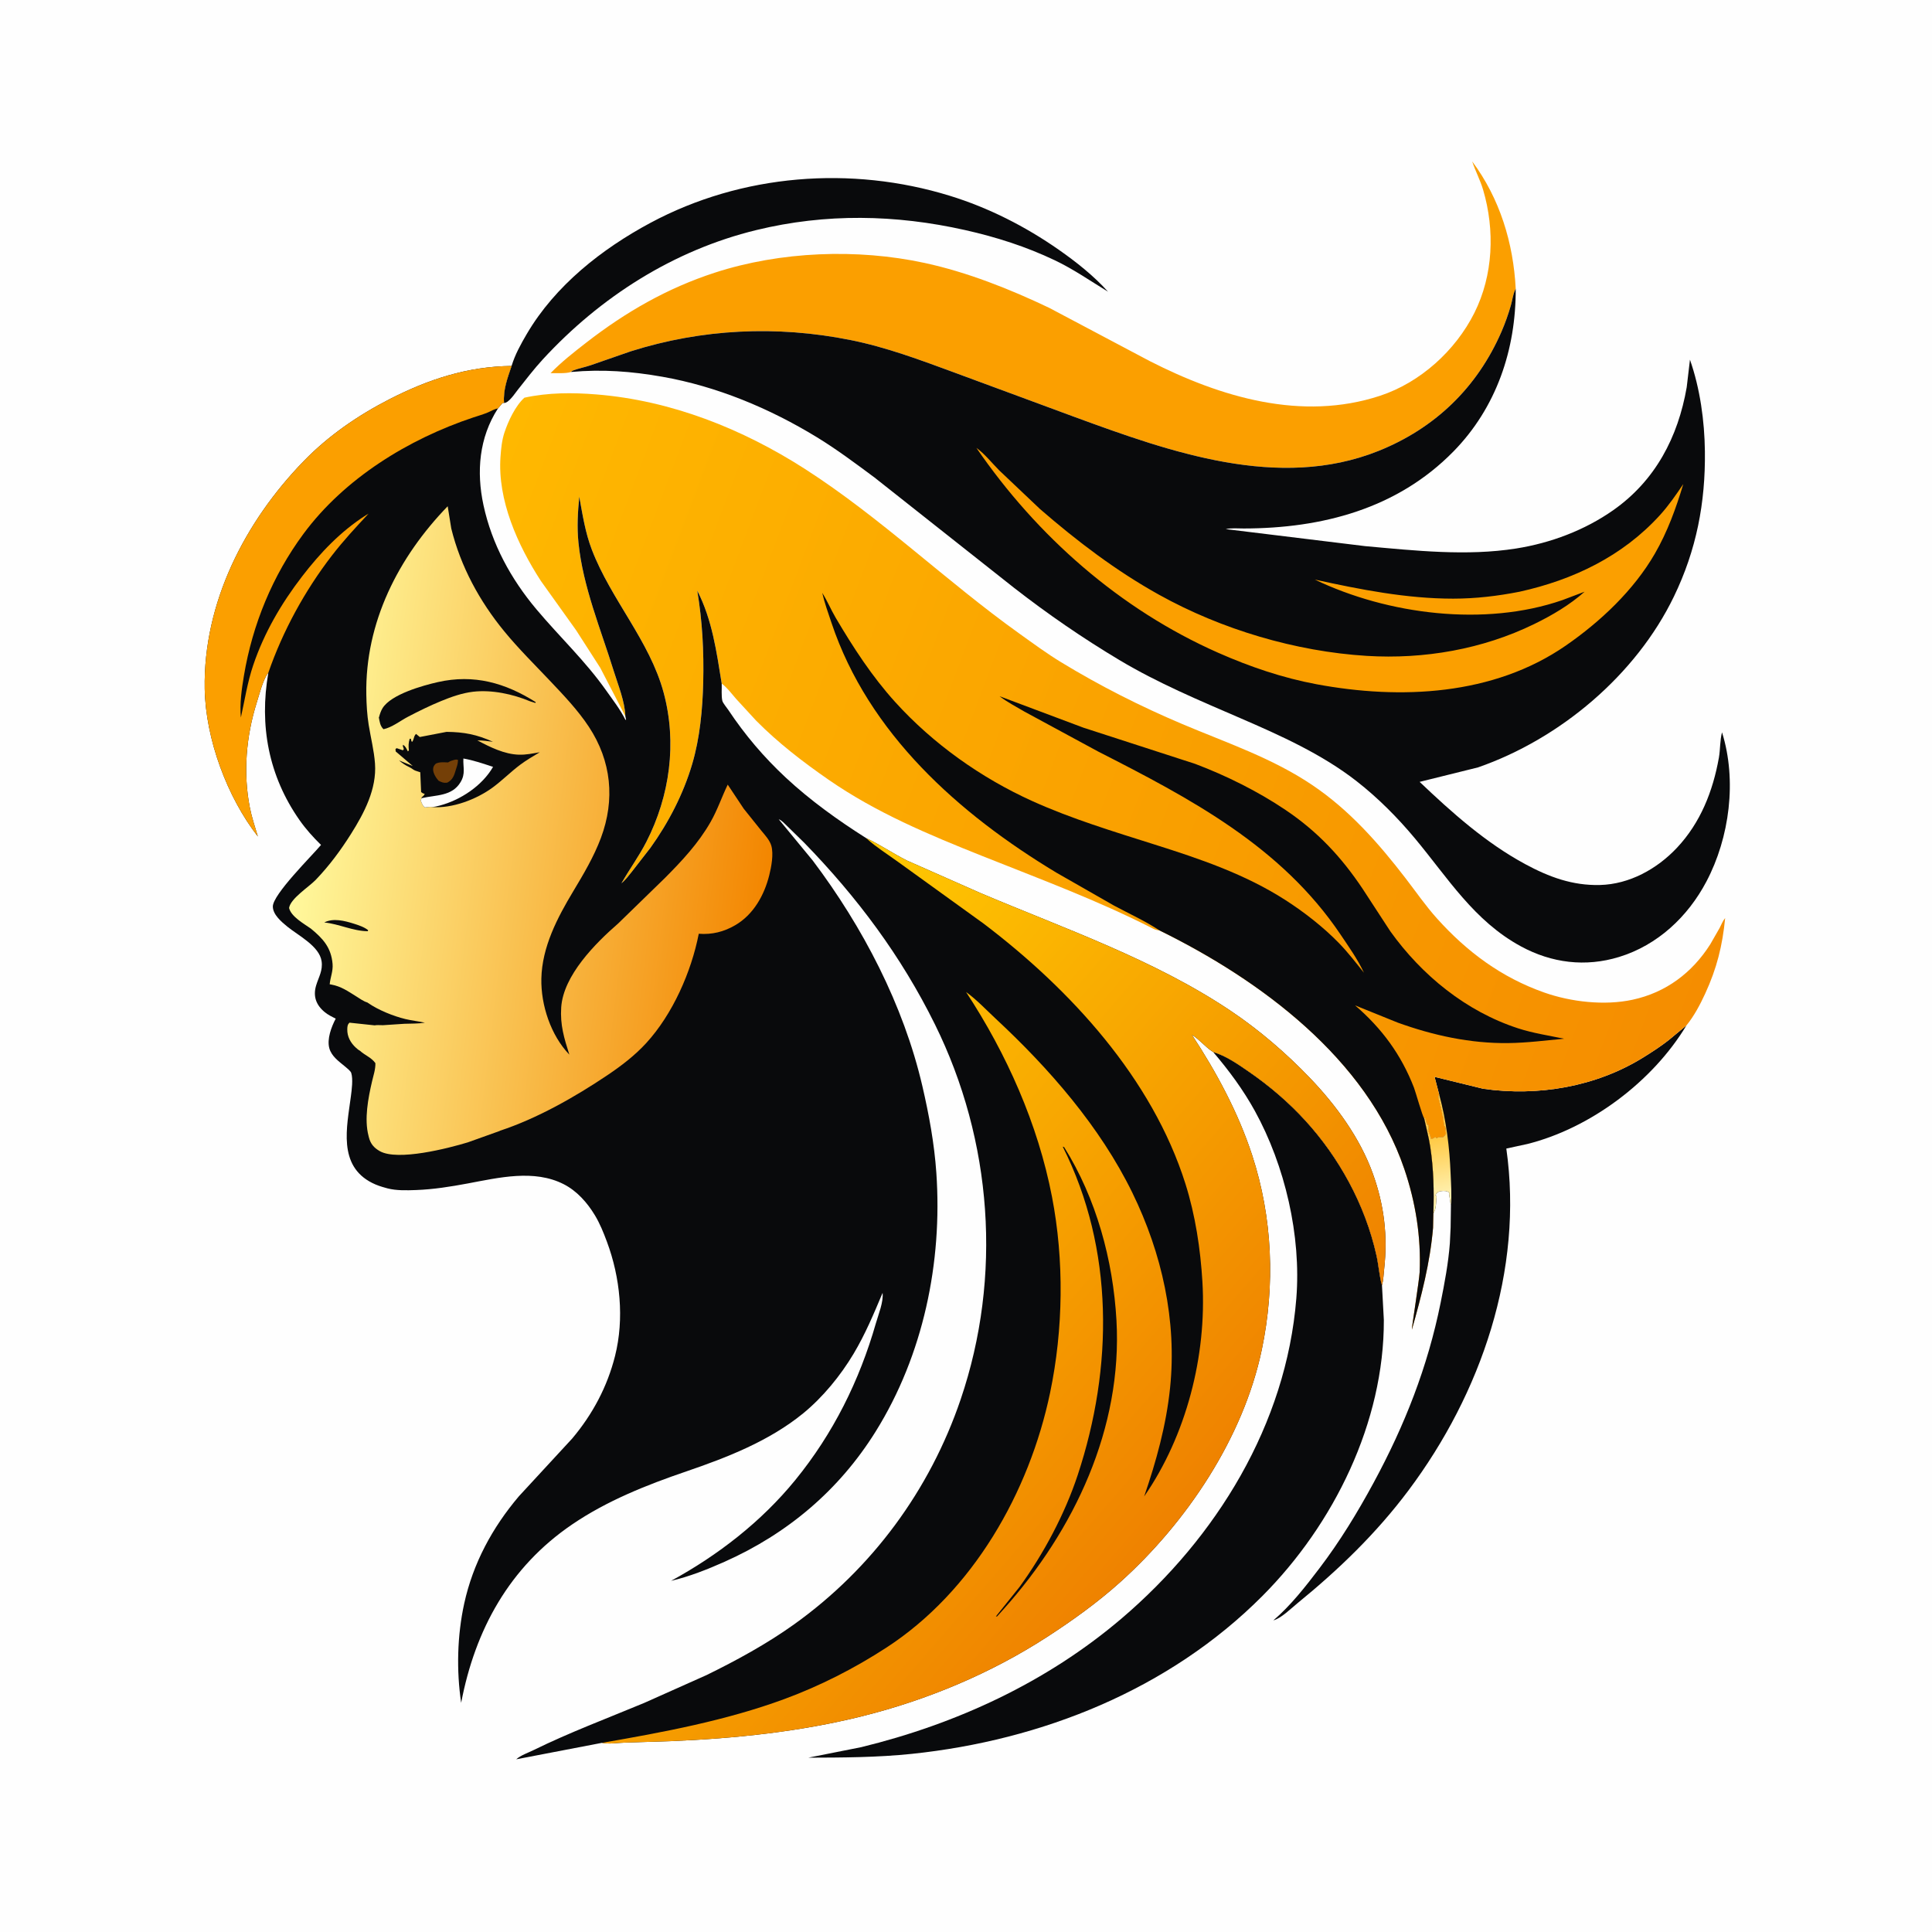
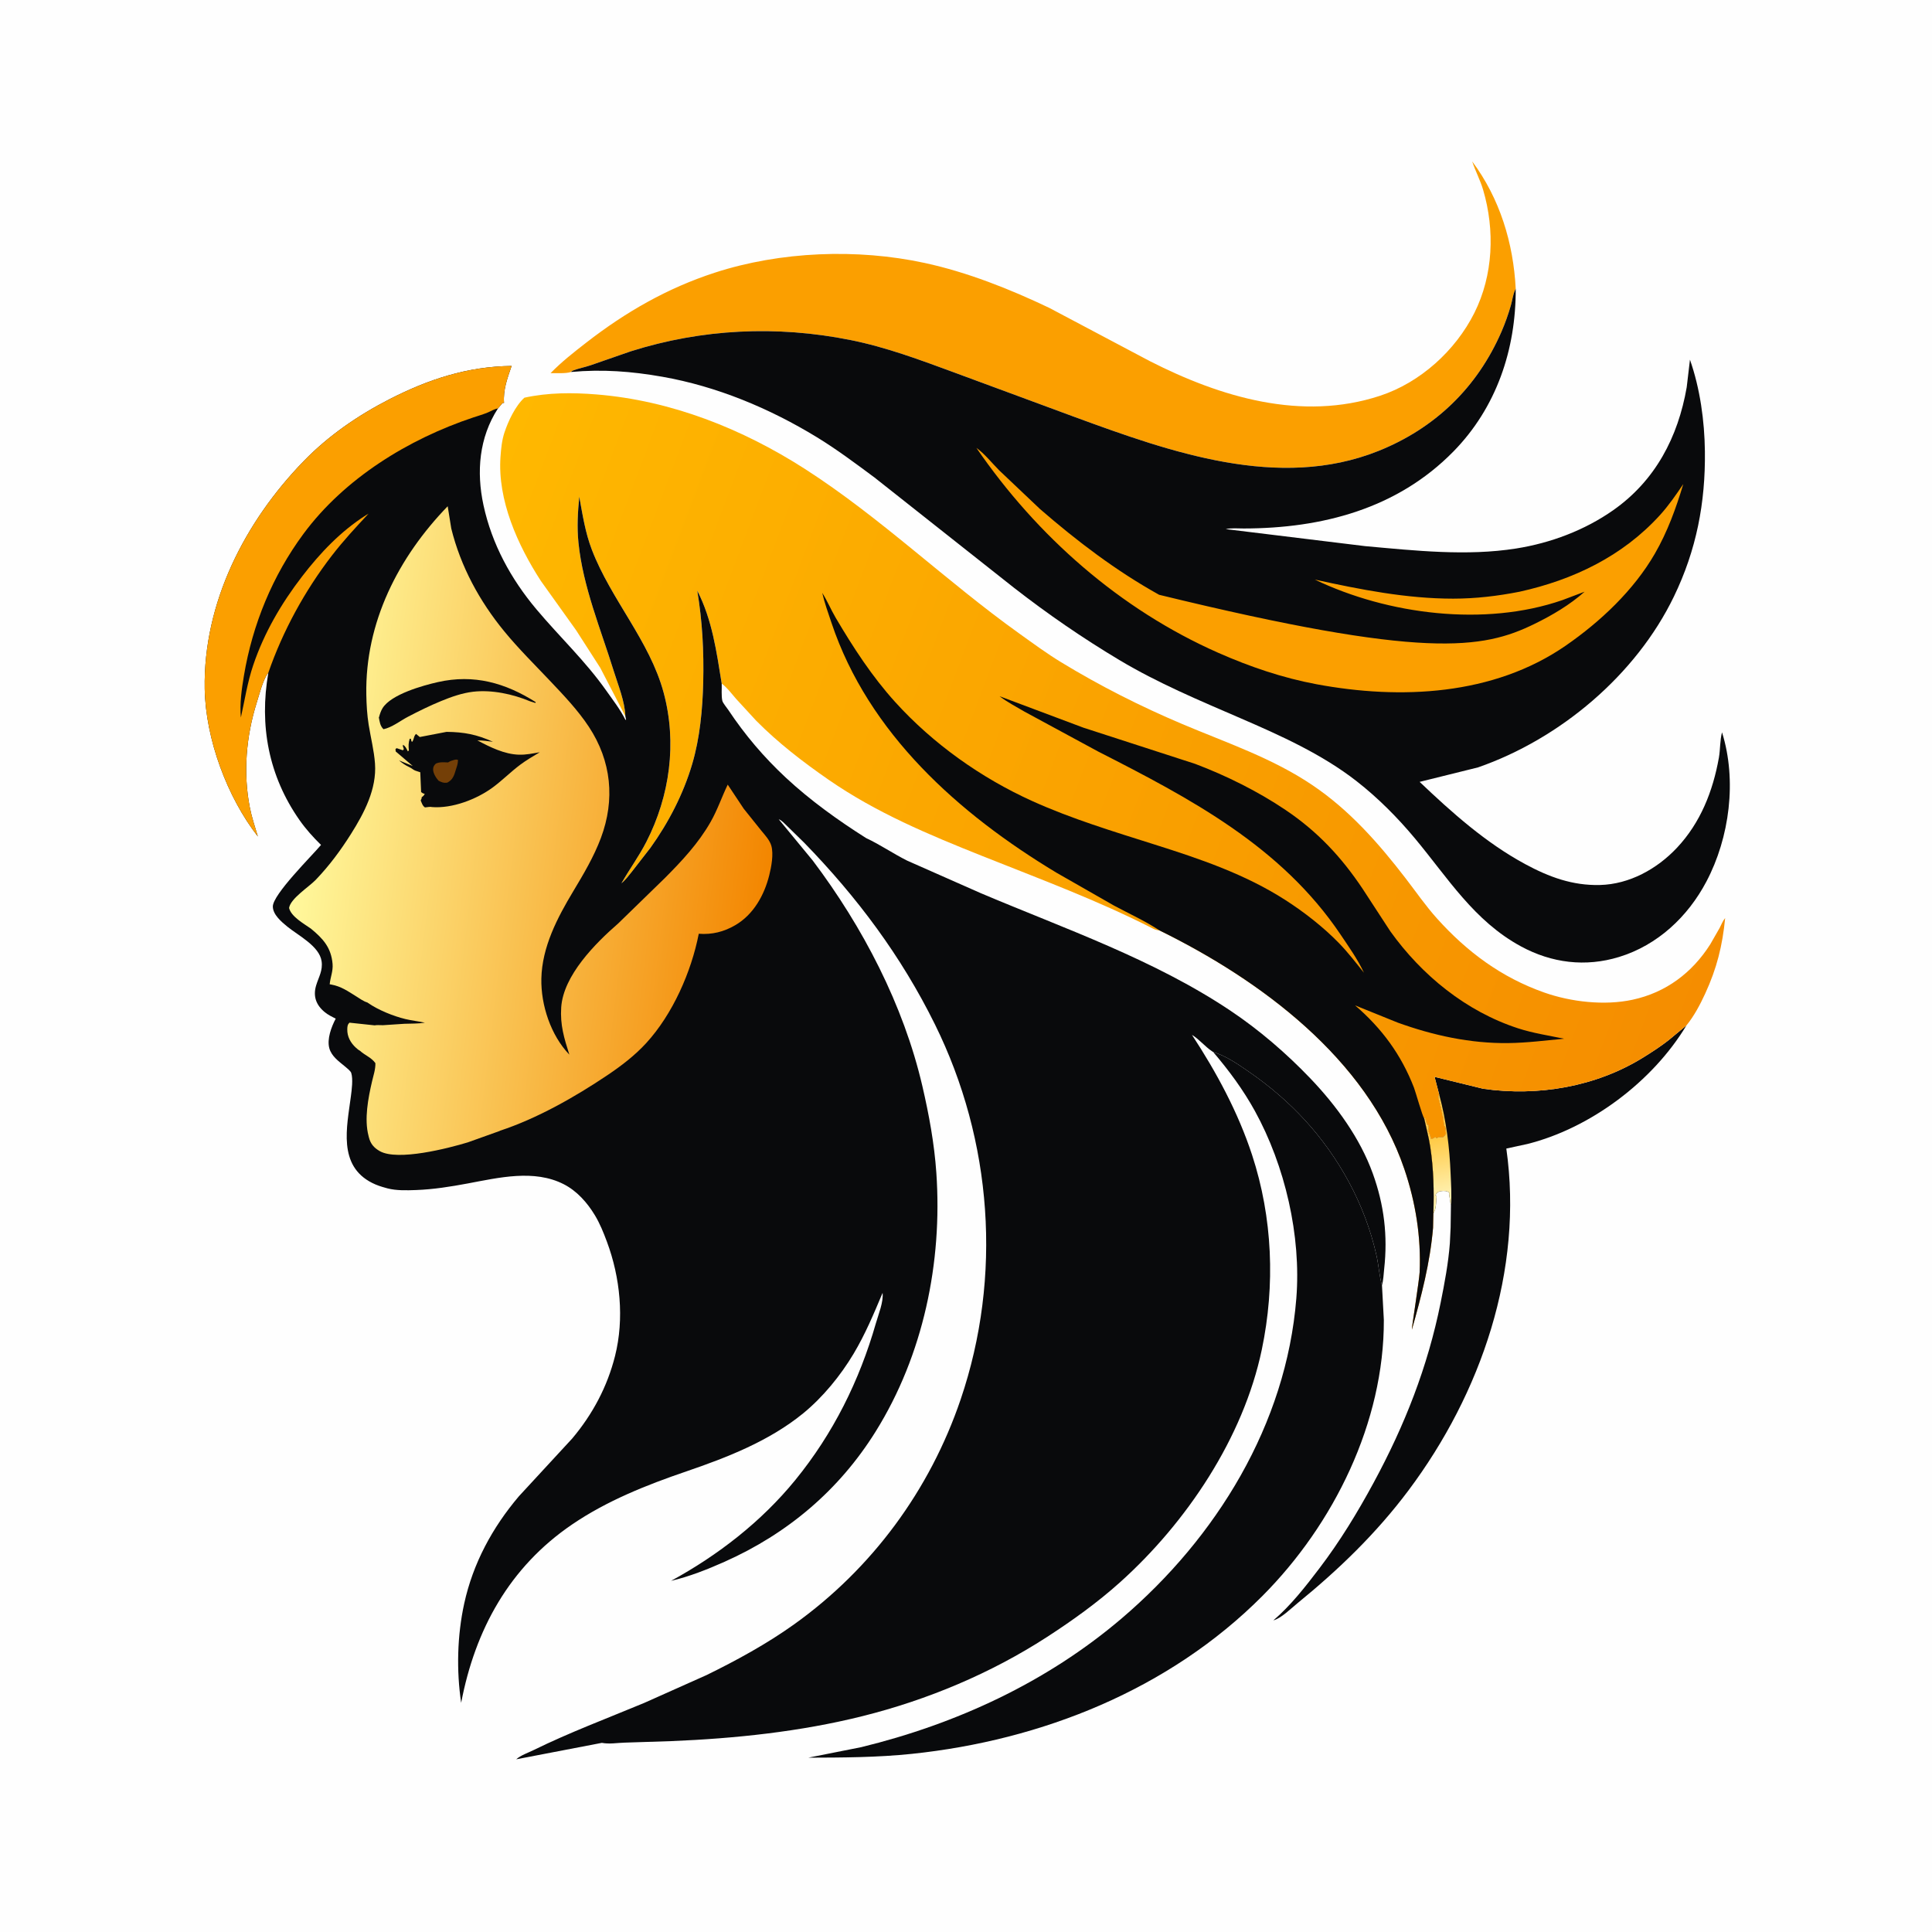
<svg xmlns="http://www.w3.org/2000/svg" version="1.1" style="display: block;" viewBox="0 0 2048 2048" width="1024" height="1024">
  <defs>
    <linearGradient id="Gradient1" gradientUnits="userSpaceOnUse" x1="1522.12" y1="1208.58" x2="1531.94" y2="1263.72">
      <stop class="stop0" offset="0" stop-opacity="1" stop-color="rgb(255,203,73)" />
      <stop class="stop1" offset="1" stop-opacity="1" stop-color="rgb(255,239,171)" />
    </linearGradient>
    <linearGradient id="Gradient2" gradientUnits="userSpaceOnUse" x1="1794.22" y1="1084.79" x2="485.858" y2="591.701">
      <stop class="stop0" offset="0" stop-opacity="1" stop-color="rgb(245,141,0)" />
      <stop class="stop1" offset="1" stop-opacity="1" stop-color="rgb(255,184,0)" />
    </linearGradient>
    <linearGradient id="Gradient3" gradientUnits="userSpaceOnUse" x1="1210.07" y1="1652.45" x2="691.974" y2="1203.37">
      <stop class="stop0" offset="0" stop-opacity="1" stop-color="rgb(239,130,0)" />
      <stop class="stop1" offset="1" stop-opacity="1" stop-color="rgb(255,198,1)" />
    </linearGradient>
    <linearGradient id="Gradient4" gradientUnits="userSpaceOnUse" x1="815.76" y1="925.198" x2="317.715" y2="864.646">
      <stop class="stop0" offset="0" stop-opacity="1" stop-color="rgb(243,134,0)" />
      <stop class="stop1" offset="1" stop-opacity="1" stop-color="rgb(255,249,157)" />
    </linearGradient>
  </defs>
  <path transform="translate(0,0)" fill="rgb(254,254,254)" d="M -0 -0 L 2048 0 L 2048 2048 L -0 2048 L -0 -0 z" />
-   <path transform="translate(0,0)" fill="rgb(9,10,12)" d="M 542.304 387.923 C 545.918 375.933 552.176 364.63 558.5 353.871 C 588.562 302.73 637.915 263.88 689.563 236.197 C 786.327 184.332 902.323 175.366 1006.76 207.507 C 1047.97 220.189 1087 240.064 1122.27 264.684 C 1140.73 277.567 1159.48 292.415 1174.56 309.216 C 1155.65 297.709 1138.21 285.481 1118.1 275.897 C 1087.54 261.336 1056 251.284 1023 243.876 C 949.368 227.346 875.342 225.975 801.783 243.871 C 713.922 265.246 636.294 314.788 575.322 381.038 C 565.888 391.288 557.5 402.353 548.837 413.245 C 545.714 417.172 539.214 427.331 534.293 427.149 C 533.217 413.107 537.866 401.037 542.304 387.923 z" />
  <path transform="translate(0,0)" fill="rgb(9,10,12)" d="M 1525.64 1160.4 L 1520.7 1141.51 L 1572.35 1154.15 C 1630.43 1162.51 1691.91 1152.03 1742.09 1120.85 C 1751.08 1115.27 1760.09 1109.42 1768.44 1102.93 L 1787.66 1087.03 C 1751.99 1146.32 1686.04 1195.91 1619.04 1212.69 L 1596.76 1217.52 C 1615.09 1346.39 1570.03 1477.1 1493.06 1579.88 C 1458.97 1625.39 1419.13 1663.83 1375.13 1699.68 C 1368.46 1705.12 1358.03 1715.51 1349.84 1717.65 C 1368.4 1701.74 1383.8 1681.95 1398.55 1662.57 C 1420.42 1633.82 1438.88 1603.51 1456.06 1571.8 C 1489.03 1510.97 1513.42 1448.97 1527.12 1381 C 1531.3 1360.27 1535.29 1339.1 1536.91 1318 L 1537.72 1301.14 L 1538.06 1277.45 L 1537.6 1275.54 L 1536.13 1265.84 L 1536.19 1264.08 C 1533.3 1262.17 1530.48 1262.2 1527.01 1262.74 C 1523.99 1263.2 1523.06 1264.69 1521.49 1267.06 C 1522.23 1267.7 1521.78 1267.5 1522.91 1267.5 C 1522.29 1273.29 1522.64 1281.46 1519.42 1286.26 C 1520.23 1262.59 1519.67 1238.81 1516.06 1215.38 C 1514.5 1205.26 1511.75 1195.32 1509.62 1185.3 L 1510.27 1184.6 C 1510.95 1185.77 1511.29 1186.63 1511.63 1187.96 C 1511.98 1189.39 1512.38 1190.66 1512.9 1192.04 L 1514 1192.51 C 1514.9 1194.55 1514.53 1196.02 1514.16 1198.13 L 1514 1199 C 1515.43 1201.53 1516.15 1204.24 1516.98 1207 L 1518 1207.51 C 1519.29 1206.49 1519.9 1206.04 1521.5 1205.51 L 1523 1206.5 C 1525.2 1205.05 1526.93 1205.51 1529.5 1205.51 C 1530.72 1204.29 1532.87 1202.89 1532.76 1201 C 1532.64 1199.11 1532.12 1197.01 1532 1195 C 1530.51 1192.9 1530.58 1192.23 1530.34 1189.79 L 1530.23 1188.67 L 1530 1186.5 L 1529.76 1184 C 1528.65 1181.11 1528.84 1183.53 1528.77 1181.15 L 1528.76 1180 L 1524.97 1164.09 C 1524.35 1161.9 1524.63 1162.28 1525.64 1160.4 z" />
  <path transform="translate(0,0)" fill="url(#Gradient1)" d="M 1509.62 1185.3 L 1510.27 1184.6 C 1510.95 1185.77 1511.29 1186.63 1511.63 1187.96 C 1511.98 1189.39 1512.38 1190.66 1512.9 1192.04 L 1514 1192.51 C 1514.9 1194.55 1514.53 1196.02 1514.16 1198.13 L 1514 1199 C 1515.43 1201.53 1516.15 1204.24 1516.98 1207 L 1518 1207.51 C 1519.29 1206.49 1519.9 1206.04 1521.5 1205.51 L 1523 1206.5 C 1525.2 1205.05 1526.93 1205.51 1529.5 1205.51 C 1530.72 1204.29 1532.87 1202.89 1532.76 1201 C 1532.64 1199.11 1532.12 1197.01 1532 1195 C 1530.51 1192.9 1530.58 1192.23 1530.34 1189.79 L 1530.23 1188.67 L 1530 1186.5 L 1529.76 1184 C 1528.65 1181.11 1528.84 1183.53 1528.77 1181.15 L 1528.76 1180 L 1524.97 1164.09 C 1524.35 1161.9 1524.63 1162.28 1525.64 1160.4 C 1533.18 1188.37 1536.58 1215.88 1537.74 1244.76 C 1538.17 1255.38 1538.99 1266.87 1538.06 1277.45 L 1537.6 1275.54 L 1536.13 1265.84 L 1536.19 1264.08 C 1533.3 1262.17 1530.48 1262.2 1527.01 1262.74 C 1523.99 1263.2 1523.06 1264.69 1521.49 1267.06 C 1522.23 1267.7 1521.78 1267.5 1522.91 1267.5 C 1522.29 1273.29 1522.64 1281.46 1519.42 1286.26 C 1520.23 1262.59 1519.67 1238.81 1516.06 1215.38 C 1514.5 1205.26 1511.75 1195.32 1509.62 1185.3 z" />
  <path transform="translate(0,0)" fill="rgb(9,10,12)" d="M 1286.04 1115.2 C 1299.64 1119.24 1312.3 1128.11 1323.88 1136.09 C 1368.51 1166.87 1404.02 1205.11 1429.84 1252.91 C 1443.07 1277.4 1453.18 1303.97 1459.19 1331.15 C 1461.45 1341.36 1462.18 1352.71 1464.96 1362.6 L 1466.93 1399.17 C 1467.27 1507.73 1413.93 1615.77 1338.16 1691.83 C 1239.33 1791.04 1104.48 1844.76 966.494 1859.17 C 930.083 1862.97 893.372 1863.11 856.804 1863.21 L 912.875 1852.08 C 1013.79 1827.47 1109.38 1783.38 1188.8 1715.76 C 1289.35 1630.15 1363.48 1509.99 1374.16 1376.34 C 1379.45 1310.06 1362.22 1235.71 1330.14 1177.52 C 1317.72 1155 1302.68 1134.74 1286.04 1115.2 z" />
  <path transform="translate(0,0)" fill="rgb(251,159,0)" d="M 605.386 394.294 C 599.378 396.225 590.086 395.36 583.637 395.552 C 595.174 383.665 608.578 373.191 621.654 363.048 C 663.346 330.709 707.329 305.44 757.658 289.067 C 827.232 266.433 908.664 263.275 980.158 278.733 C 1025.5 288.537 1070.41 306.414 1112.18 326.318 L 1218.77 382.767 C 1293.82 421.026 1379.89 446.881 1462.97 419.515 C 1505.61 405.467 1542.86 371.648 1562.86 331.766 C 1582.97 291.667 1584.8 243.946 1572.16 201.177 C 1569.05 190.678 1563.98 181.375 1560.58 171.106 C 1589.88 210.401 1604.25 257.599 1606.72 306.138 L 1606 307.62 C 1603.8 312.407 1603.05 318.586 1601.58 323.732 C 1598.88 333.192 1595.52 342.618 1591.61 351.645 C 1565.84 410.967 1520.94 454.163 1461 478.11 C 1355.41 520.297 1240.31 479.063 1139.47 442.117 L 1012.24 395.104 C 975.562 381.613 939.611 368.034 901.123 360.355 C 823.359 344.838 744.221 348.511 668.636 372.415 L 626.018 387.213 C 620.045 389.242 613.505 390.447 607.686 392.661 C 606.865 392.973 605.851 393.508 605.386 394.294 z" />
  <path transform="translate(0,0)" fill="rgb(9,10,12)" d="M 1606.72 306.138 C 1607.01 370.495 1586.26 432.158 1540.59 478.694 C 1480.98 539.426 1401.35 560.076 1318.5 560.218 C 1312.25 560.229 1305.41 559.537 1299.32 560.872 L 1447.14 578.925 C 1499.6 583.65 1554.85 589.736 1607.22 581.422 C 1643.79 575.616 1679.79 562.116 1710.14 540.795 C 1754.73 509.462 1778.79 463.414 1787.98 410.5 L 1791.43 381.288 C 1802.14 411.833 1806.88 446.163 1807.26 478.426 C 1807.92 532.98 1798.29 582.989 1774.43 632.335 C 1734.18 715.599 1653.67 783.25 1566.76 813.468 L 1504.87 828.82 C 1539.08 861.365 1574.97 893.408 1616.75 915.992 C 1642.08 929.684 1666.9 938.851 1696 938.135 C 1727.27 937.365 1756.54 921.134 1777.63 898.693 C 1802.64 872.086 1815.77 838.63 1822.09 803.194 C 1823.64 794.472 1823.14 784.725 1825.42 776.283 C 1841.33 827.129 1833.51 887.812 1808.83 934.53 C 1789.13 971.84 1757.1 1001.9 1716.29 1014.42 C 1680.63 1025.35 1644.85 1020.86 1612.31 1003.22 C 1562.51 976.231 1534.87 930.684 1499.81 888.649 C 1481.41 866.582 1460.6 845.667 1437.92 827.987 C 1401.26 799.41 1357.28 779.643 1314.87 761.299 C 1271.34 742.47 1227.52 724.146 1186.72 699.756 C 1147.53 676.328 1110.65 650.931 1074.63 622.886 L 927.109 506.253 C 907.252 491.497 886.869 476.24 865.756 463.363 C 815.688 432.827 759.912 409.546 702.053 399.364 C 669.248 393.591 638.585 391.293 605.386 394.294 C 605.851 393.508 606.865 392.973 607.686 392.661 C 613.505 390.447 620.045 389.242 626.018 387.213 L 668.636 372.415 C 744.221 348.511 823.359 344.838 901.123 360.355 C 939.611 368.034 975.562 381.613 1012.24 395.104 L 1139.47 442.117 C 1240.31 479.063 1355.41 520.297 1461 478.11 C 1520.94 454.163 1565.84 410.967 1591.61 351.645 C 1595.52 342.618 1598.88 333.192 1601.58 323.732 C 1603.05 318.586 1603.8 312.407 1606 307.62 L 1606.72 306.138 z" />
-   <path transform="translate(0,0)" fill="rgb(251,159,0)" d="M 1035.01 474.763 C 1043.77 481.056 1051.47 490.82 1059.13 498.522 L 1102.52 539.652 C 1141.89 573.769 1183.08 605.136 1228.73 630.5 C 1294.79 667.2 1373.27 690.611 1448.83 695.26 C 1509.54 698.995 1571.64 688.262 1626.4 661.481 C 1645.44 652.174 1663.85 641.34 1679.76 627.238 L 1656.2 636.139 C 1574.02 664.62 1471.15 651.511 1393.79 614.387 C 1441.98 624.925 1490.96 634.632 1540.52 634.596 C 1564.32 634.578 1587.42 631.84 1610.75 627.261 C 1667.61 614.708 1719.8 589.754 1759.46 546.219 C 1768.83 535.933 1776.55 524.625 1784.36 513.154 C 1776.64 538.741 1767.65 563.639 1754.23 586.885 C 1731.82 625.724 1696.48 658.998 1659.76 684.383 C 1583.05 737.4 1484.47 741.87 1395.62 725.331 C 1359.7 718.644 1324.65 706.691 1291.27 691.94 C 1187.12 645.907 1099.25 568.34 1035.01 474.763 z" />
+   <path transform="translate(0,0)" fill="rgb(251,159,0)" d="M 1035.01 474.763 C 1043.77 481.056 1051.47 490.82 1059.13 498.522 L 1102.52 539.652 C 1141.89 573.769 1183.08 605.136 1228.73 630.5 C 1509.54 698.995 1571.64 688.262 1626.4 661.481 C 1645.44 652.174 1663.85 641.34 1679.76 627.238 L 1656.2 636.139 C 1574.02 664.62 1471.15 651.511 1393.79 614.387 C 1441.98 624.925 1490.96 634.632 1540.52 634.596 C 1564.32 634.578 1587.42 631.84 1610.75 627.261 C 1667.61 614.708 1719.8 589.754 1759.46 546.219 C 1768.83 535.933 1776.55 524.625 1784.36 513.154 C 1776.64 538.741 1767.65 563.639 1754.23 586.885 C 1731.82 625.724 1696.48 658.998 1659.76 684.383 C 1583.05 737.4 1484.47 741.87 1395.62 725.331 C 1359.7 718.644 1324.65 706.691 1291.27 691.94 C 1187.12 645.907 1099.25 568.34 1035.01 474.763 z" />
  <path transform="translate(0,0)" fill="url(#Gradient2)" d="M 662.882 759.177 L 636.27 707.857 L 610.717 668.098 L 573.335 615.79 C 548.796 577.941 527.195 529.991 530.565 484 C 531.196 475.397 532.005 466.721 534.74 458.494 C 538.786 446.324 546.324 430.189 555.91 421.565 C 581.178 416.079 606.586 416.05 632.246 418.12 C 711.339 424.5 786.91 454.478 853.35 497.154 C 933.717 548.775 1002.92 616.12 1080.61 671.659 C 1095.2 682.087 1109.53 692.666 1124.86 702.003 C 1166.1 727.113 1208.83 748.702 1253.28 767.529 C 1300.36 787.469 1348.53 803.463 1391.31 832.345 C 1430.54 858.83 1461.34 893.802 1489.97 931 C 1500.89 945.184 1511.31 960.319 1523.28 973.629 C 1555.18 1009.11 1591.58 1036.11 1636.81 1052.07 C 1665.31 1062.13 1700.77 1066.16 1730.5 1059.78 C 1765.87 1052.19 1793.76 1031.24 1812.97 1000.96 L 1822.91 983.618 C 1824.68 980.204 1826.23 976.12 1828.73 973.183 C 1825.89 1002.42 1819.9 1026.56 1807.54 1053.34 C 1802.21 1064.9 1795.74 1077.15 1787.66 1087.03 L 1768.44 1102.93 C 1760.09 1109.42 1751.08 1115.27 1742.09 1120.85 C 1691.91 1152.03 1630.43 1162.51 1572.35 1154.15 L 1520.7 1141.51 L 1525.64 1160.4 C 1524.63 1162.28 1524.35 1161.9 1524.97 1164.09 L 1528.76 1180 L 1528.77 1181.15 C 1528.84 1183.53 1528.65 1181.11 1529.76 1184 L 1530 1186.5 L 1530.23 1188.67 L 1530.34 1189.79 C 1530.58 1192.23 1530.51 1192.9 1532 1195 C 1532.12 1197.01 1532.64 1199.11 1532.76 1201 C 1532.87 1202.89 1530.72 1204.29 1529.5 1205.51 C 1526.93 1205.51 1525.2 1205.05 1523 1206.5 L 1521.5 1205.51 C 1519.9 1206.04 1519.29 1206.49 1518 1207.51 L 1516.98 1207 C 1516.15 1204.24 1515.43 1201.53 1514 1199 L 1514.16 1198.13 C 1514.53 1196.02 1514.9 1194.55 1514 1192.51 L 1512.9 1192.04 C 1512.38 1190.66 1511.98 1189.39 1511.63 1187.96 C 1511.29 1186.63 1510.95 1185.77 1510.27 1184.6 L 1509.62 1185.3 C 1511.75 1195.32 1514.5 1205.26 1516.06 1215.38 C 1519.67 1238.81 1520.23 1262.59 1519.42 1286.26 L 1519.1 1301.56 C 1515.85 1339.02 1506.84 1373.49 1496.64 1409.5 C 1496.21 1408.73 1504.53 1356.69 1504.88 1348.54 C 1506.5 1311.25 1500.63 1274.5 1488.64 1239.2 C 1448.87 1122.14 1336.05 1038.78 1229.15 986.315 C 1226.39 986 1224.58 985.556 1222.11 984.295 C 1163.91 954.596 1102.49 931.804 1041.87 907.64 C 984.926 884.939 928.732 861.497 878.097 826.384 C 851.015 807.604 824.728 787.369 801.523 763.898 L 780.266 740.777 C 775.705 735.5 771.214 729.484 765.74 725.152 L 765.035 724.615 C 759.596 691.097 754.998 656.841 739.137 626.169 C 744.54 658.516 746.235 690.363 745.449 723.084 C 744.753 752.019 741.965 782.136 733.732 810 C 724.369 841.686 708.697 871.95 689.467 898.765 L 669.901 923.922 C 666.426 928.155 663.024 932.962 658.719 936.358 C 667.222 921.472 677.321 907.731 685.162 892.422 C 710.127 843.685 717.784 787.378 703.5 734.27 C 688.75 679.43 647.647 635.541 627.375 582.68 C 620.369 564.41 617.556 545.617 614.058 526.5 C 612.473 542.935 611.534 558.811 613.196 575.267 C 617.899 621.833 636.877 667.087 650.659 711.516 C 655.17 726.057 662.511 743.877 662.882 759.177 z" />
  <path transform="translate(0,0)" fill="rgb(9,10,12)" d="M 1229.15 986.315 C 1214.13 976.337 1196.9 968.55 1181 960.021 L 1119.78 925.032 C 1016.46 862.779 920.686 777.599 881.394 660.185 C 877.9 649.743 874.063 639.221 871.621 628.475 C 876.925 636.809 880.756 646.184 885.805 654.747 C 904.396 686.278 924.373 717.097 949.027 744.291 C 989.103 788.496 1039.93 824.587 1094.24 849.151 C 1135.93 868.006 1180.42 881.464 1223.98 895.254 C 1272.21 910.521 1319.61 926.527 1362.5 954.042 C 1382.45 966.84 1403.08 982.934 1419.58 999.969 C 1428.99 1009.69 1437.38 1020.59 1445.84 1031.14 C 1439.14 1016.8 1429.95 1003.9 1421.14 990.797 C 1358.09 896.988 1261.8 846.486 1163.93 796.566 L 1085.81 754.256 C 1077.1 749.101 1067.58 744.212 1059.61 738.031 L 1148.39 771.342 L 1266.98 809.756 C 1299.96 822.228 1333.48 838.883 1362.72 858.58 C 1396.65 881.431 1421.86 908.362 1444.49 942.258 L 1473.74 987.132 C 1507.13 1033.83 1554.09 1072.11 1609.13 1090.04 C 1625.04 1095.23 1641.65 1097.69 1657.99 1101.08 C 1638.3 1102.94 1618.47 1105.48 1598.68 1105.71 C 1558.55 1106.18 1519.23 1097.59 1481.61 1084 L 1436.47 1065.76 C 1464.8 1090.12 1485.3 1117.94 1498.86 1152.93 C 1500.46 1157.07 1508.05 1183.92 1509.62 1185.3 C 1511.75 1195.32 1514.5 1205.26 1516.06 1215.38 C 1519.67 1238.81 1520.23 1262.59 1519.42 1286.26 L 1519.1 1301.56 C 1515.85 1339.02 1506.84 1373.49 1496.64 1409.5 C 1496.21 1408.73 1504.53 1356.69 1504.88 1348.54 C 1506.5 1311.25 1500.63 1274.5 1488.64 1239.2 C 1448.87 1122.14 1336.05 1038.78 1229.15 986.315 z" />
  <path transform="translate(0,0)" fill="rgb(9,10,12)" d="M 284.45 713.11 C 283.463 714.264 282.701 715.491 281.996 716.833 C 277.569 725.27 274.973 735.718 272.126 744.838 C 260.918 780.735 257.596 819.03 264.846 856.067 C 266.868 866.397 270.346 876.626 273.337 886.719 C 240.749 844.902 217.938 783.395 217.003 730.153 C 215.401 638.925 259.649 552.802 322.219 488.524 C 348.326 461.705 379.621 440.21 412.84 423.208 C 454.301 401.987 495.461 388.489 542.304 387.923 C 537.866 401.037 533.217 413.107 534.293 427.149 L 532.83 427.046 L 527.856 432.968 C 507.886 463.801 504.858 500.006 512.513 535.5 C 521.419 576.794 541.618 613.748 568.636 645.897 C 593.22 675.151 620.459 700.599 642.643 732.071 C 649.597 741.937 657.635 752.214 662.952 763.014 L 663.658 763 L 662.882 759.177 C 662.511 743.877 655.17 726.057 650.659 711.516 C 636.877 667.087 617.899 621.833 613.196 575.267 C 611.534 558.811 612.473 542.935 614.058 526.5 C 617.556 545.617 620.369 564.41 627.375 582.68 C 647.647 635.541 688.75 679.43 703.5 734.27 C 717.784 787.378 710.127 843.685 685.162 892.422 C 677.321 907.731 667.222 921.472 658.719 936.358 C 663.024 932.962 666.426 928.155 669.901 923.922 L 689.467 898.765 C 708.697 871.95 724.369 841.686 733.732 810 C 741.965 782.136 744.753 752.019 745.449 723.084 C 746.235 690.363 744.54 658.516 739.137 626.169 C 754.998 656.841 759.596 691.097 765.035 724.615 C 765.233 730.14 764.545 737.524 765.685 742.801 C 766.19 745.141 770.493 750.242 771.92 752.386 C 789.642 779.014 809.657 802.588 833.071 824.397 C 858.812 848.374 888.413 869.619 918.113 888.395 C 932.961 895.334 946.862 904.925 961.643 912.314 L 1039.63 946.781 C 1128.92 984.592 1222.79 1016.91 1303.96 1071.12 C 1334.69 1091.65 1363.54 1116.49 1389.08 1143.21 C 1416.47 1171.86 1441.67 1206.4 1455.22 1243.96 C 1467.24 1277.24 1471.16 1309.92 1467.29 1345 C 1466.64 1350.91 1466.5 1356.84 1464.96 1362.6 C 1462.18 1352.71 1461.45 1341.36 1459.19 1331.15 C 1453.18 1303.97 1443.07 1277.4 1429.84 1252.91 C 1404.02 1205.11 1368.51 1166.87 1323.88 1136.09 C 1312.3 1128.11 1299.64 1119.24 1286.04 1115.2 L 1284.84 1114.41 C 1277.27 1109.37 1271.13 1101.56 1263.53 1097.01 C 1289.49 1136.58 1312.51 1179.24 1327.29 1224.4 C 1349.06 1290.9 1351.86 1362.34 1337.56 1430.66 C 1317.97 1524.26 1257.77 1613.99 1187.31 1677.27 C 1163.35 1698.78 1136.8 1717.84 1109.79 1735.33 C 1050.26 1773.88 983.115 1801.97 914.354 1819.16 C 848.281 1835.68 779.227 1842.9 711.296 1845.67 L 662.186 1847.26 C 653.966 1847.49 646.169 1849.03 637.99 1847.5 L 547.233 1864.93 C 551.689 1860.8 560.048 1857.9 565.633 1855.16 C 603.827 1836.42 643.672 1821.5 682.905 1805.16 L 748.909 1775.68 C 780.716 1760.11 812.863 1742.57 841.705 1721.94 C 924.405 1662.8 985.698 1579.52 1018.36 1483.35 C 1062.58 1353.15 1051.97 1209.21 991.097 1085.94 C 955.312 1013.47 908.683 951.086 852.459 893.296 L 834.221 875.461 C 831.747 873.156 828.694 869.555 825.5 868.47 L 861.595 912.281 C 914.542 982.478 957.81 1065.37 977.759 1151.36 C 984.819 1181.79 990.421 1212.22 992.572 1243.42 C 999.108 1338.2 978.76 1436.39 928.245 1517.45 C 889.434 1579.74 834.753 1625.85 767.913 1655.61 C 749.92 1663.62 730.565 1671.3 711.379 1675.76 C 761.133 1648.6 807 1613.09 842.993 1568.97 C 883.129 1519.77 911.078 1463.56 928.5 1402.62 C 931.244 1393.02 936.604 1380.37 935.585 1370.5 C 926.201 1392.74 917.233 1414.31 904.801 1435.1 C 890.976 1458.23 872.303 1481.11 851.402 1498.2 C 815.589 1527.47 770.832 1544.97 727.501 1559.76 C 685.381 1574.13 643.305 1590.87 606.361 1616.05 C 540.067 1661.22 503.679 1727.31 488.855 1805.07 C 483.748 1770.8 484.668 1733.72 492.067 1699.89 C 501.403 1657.21 521.879 1619.32 550.073 1586.09 L 606.519 1524.93 C 628.192 1499.19 643.736 1470.05 651.961 1437.42 C 661.904 1397.97 657.465 1354.11 643.36 1316.29 C 639.72 1306.53 635.959 1297.07 630.542 1288.12 C 622.495 1274.84 611.623 1262.49 597.612 1255.33 C 566.188 1239.27 528.728 1248.37 495.926 1254.5 C 477.668 1257.91 459.452 1260.83 440.867 1261.5 C 431.164 1261.85 420.241 1262.19 410.811 1259.74 L 409 1259.23 C 403.938 1257.88 399.227 1256.32 394.526 1253.96 C 357.918 1235.54 367.738 1194.63 371.957 1162.15 C 372.833 1155.4 374.394 1143.97 372.324 1137.33 C 371.694 1135.32 367.443 1131.94 365.815 1130.59 C 359.306 1125.19 351.485 1119.82 349.108 1111.21 C 346.396 1101.39 351.368 1088.36 355.888 1079.78 C 351.828 1077.78 347.81 1075.82 344.281 1072.94 C 335.059 1065.41 331.632 1056.03 335.144 1044.5 C 337.873 1035.54 342.323 1028.87 340.911 1018.98 C 338.623 1002.97 316.351 991.826 304.675 982.332 C 298.511 977.319 289.284 969.618 289.219 961 C 289.124 948.22 330.136 907.735 340.305 895.67 C 332.017 887.537 324.24 878.94 317.563 869.419 C 284.655 822.496 274.712 768.946 284.45 713.11 z" />
  <path transform="translate(0,0)" fill="rgb(251,159,0)" d="M 284.45 713.11 C 283.463 714.264 282.701 715.491 281.996 716.833 C 277.569 725.27 274.973 735.718 272.126 744.838 C 260.918 780.735 257.596 819.03 264.846 856.067 C 266.868 866.397 270.346 876.626 273.337 886.719 C 240.749 844.902 217.938 783.395 217.003 730.153 C 215.401 638.925 259.649 552.802 322.219 488.524 C 348.326 461.705 379.621 440.21 412.84 423.208 C 454.301 401.987 495.461 388.489 542.304 387.923 C 537.866 401.037 533.217 413.107 534.293 427.149 L 532.83 427.046 L 527.856 432.968 C 523.843 433.576 520.712 435.755 517.028 437.277 C 512.046 439.334 506.734 440.844 501.62 442.548 C 433.022 465.408 365.065 507.14 321.575 566.05 C 288.905 610.305 267.689 661.913 258.603 716.075 C 256.172 730.565 253.974 745.904 255.341 760.592 C 259.521 741.704 262.243 723.297 268.509 704.843 C 280.18 670.469 298.296 639.519 320.359 610.875 C 339.589 585.91 361.068 563.295 387.799 546.225 L 390.687 544.483 C 377.19 558.919 363.853 573.303 351.782 588.967 C 323.227 626.02 299.772 668.849 284.45 713.11 z" />
-   <path transform="translate(0,0)" fill="url(#Gradient3)" d="M 918.113 888.395 C 932.961 895.334 946.862 904.925 961.643 912.314 L 1039.63 946.781 C 1128.92 984.592 1222.79 1016.91 1303.96 1071.12 C 1334.69 1091.65 1363.54 1116.49 1389.08 1143.21 C 1416.47 1171.86 1441.67 1206.4 1455.22 1243.96 C 1467.24 1277.24 1471.16 1309.92 1467.29 1345 C 1466.64 1350.91 1466.5 1356.84 1464.96 1362.6 C 1462.18 1352.71 1461.45 1341.36 1459.19 1331.15 C 1453.18 1303.97 1443.07 1277.4 1429.84 1252.91 C 1404.02 1205.11 1368.51 1166.87 1323.88 1136.09 C 1312.3 1128.11 1299.64 1119.24 1286.04 1115.2 L 1284.84 1114.41 C 1277.27 1109.37 1271.13 1101.56 1263.53 1097.01 C 1289.49 1136.58 1312.51 1179.24 1327.29 1224.4 C 1349.06 1290.9 1351.86 1362.34 1337.56 1430.66 C 1317.97 1524.26 1257.77 1613.99 1187.31 1677.27 C 1163.35 1698.78 1136.8 1717.84 1109.79 1735.33 C 1050.26 1773.88 983.115 1801.97 914.354 1819.16 C 848.281 1835.68 779.227 1842.9 711.296 1845.67 L 662.186 1847.26 C 653.966 1847.49 646.169 1849.03 637.99 1847.5 C 702.762 1836.32 769.623 1823.86 831.455 1801.07 C 869.393 1787.08 905.556 1768.64 939.453 1746.64 C 1031.39 1686.97 1091.11 1581.84 1113.16 1476.28 C 1127.18 1409.19 1128.15 1335.9 1115.15 1268.62 C 1100.23 1191.39 1067.07 1117.07 1024.07 1051.59 C 1035.27 1059.64 1045.48 1070.55 1055.6 1079.96 C 1112.3 1132.71 1166.22 1194.44 1200.39 1264.45 C 1231.7 1328.59 1247.7 1399.92 1240.32 1471.32 C 1236.22 1510.94 1225.75 1548.71 1212.87 1586.28 C 1257.58 1521.63 1279.28 1437 1274.61 1358.81 C 1272.54 1324.01 1267.13 1288.25 1256.64 1254.98 C 1221.32 1142.98 1134.71 1048.9 1042.71 979.092 L 952.452 913.972 C 941.487 905.984 928.962 898.167 918.933 889.142 L 918.113 888.395 z" />
  <path transform="translate(0,0)" fill="rgb(9,10,12)" d="M 1126.54 1215.5 L 1128.04 1216.01 C 1162.11 1270.41 1179.9 1335.85 1183.5 1399.64 C 1189.94 1513.89 1138.86 1621.94 1063.98 1705.66 L 1056.93 1713.5 L 1055.67 1713.5 L 1080.85 1682.09 C 1106.49 1646.75 1128.78 1604.89 1142.45 1563.5 C 1180.09 1449.57 1181.14 1324.05 1126.54 1215.5 z" />
  <path transform="translate(0,0)" fill="url(#Gradient4)" d="M 329.517 984.347 C 322.052 979.082 308.632 971.719 306.443 962.5 C 307.868 952.484 327.578 940.119 334.822 932.535 C 349.293 917.383 360.994 901.566 372.154 883.874 C 386.088 861.786 399.445 836.334 397.516 809.469 C 396.515 795.527 393.026 782.117 390.824 768.374 C 389.126 757.774 388.508 747.072 388.315 736.347 C 386.94 659.811 422.249 590.692 474.569 536.635 L 478.36 560.206 C 488.318 600.506 508.3 637.273 534.581 669.286 C 549.673 687.67 566.662 704.415 582.998 721.677 C 597.548 737.053 612.586 752.769 624.268 770.507 C 648.13 806.738 652.183 847.62 636.992 888.242 C 629.58 908.063 618.528 926.717 607.65 944.811 C 590.759 972.908 574.579 1003.85 573.865 1037.39 C 573.27 1065.38 583.875 1097.52 603.523 1117.95 C 597.986 1100.53 593.677 1086.45 594.9 1067.91 C 597.139 1033.96 631.164 999.906 655.398 978.823 L 704.72 930.835 C 722.992 912.462 740.254 894.043 753.202 871.402 C 760.629 858.414 765.016 844.981 771.423 831.73 L 788.389 857.277 L 806.989 880.477 C 810.851 885.132 815.957 890.625 817.639 896.5 C 820.197 905.432 817.673 918.889 815.437 927.815 C 810.144 948.955 798.782 969.375 779.582 980.642 C 767.437 987.769 754.768 990.919 740.724 989.824 C 732.809 1030.3 713.041 1075.16 684.971 1105.77 C 672.897 1118.94 658.539 1129.89 643.752 1139.83 C 609.408 1162.91 569.325 1185.67 529.862 1198.67 L 529.824 1198.82 L 495.858 1210.97 C 475.277 1217.23 421.66 1231.03 402.595 1220.26 C 396.436 1216.77 392.745 1212.47 391.02 1205.57 L 390.657 1204.06 C 385.995 1186.33 390.25 1164.15 394.345 1146.5 C 395.831 1140.1 398.098 1133.62 397.937 1127 C 393.743 1120.99 386.861 1118.72 381.564 1113.84 C 379.918 1112.97 378.598 1111.83 377.228 1110.58 C 371.611 1105.43 367.935 1098.77 368.133 1091 C 368.207 1088.08 368.377 1086.03 370.5 1084.08 L 397.451 1086.95 C 398.685 1086.36 404.272 1086.84 406 1086.76 L 428.631 1085.25 C 435.871 1084.99 443.235 1085.24 450.399 1084.09 C 443.621 1082.59 436.673 1081.91 429.91 1080.28 C 416.825 1077.13 401.138 1070.75 390.072 1063.14 L 389.327 1062.61 C 385.666 1061.7 380.719 1058.13 377.471 1056.11 C 368.631 1050.62 361.608 1045.59 351.208 1043.68 L 349.489 1043.38 C 350.169 1035.89 353.212 1029.61 352.537 1021.74 C 351.052 1004.44 342.419 994.944 329.517 984.347 z" />
-   <path transform="translate(0,0)" fill="rgb(9,10,12)" d="M 343.761 977.859 C 353.056 972.961 365.19 976.029 374.861 979.064 C 379.749 980.598 386.292 982.737 390.246 986.053 L 389.837 987.127 C 373.786 986.937 359.389 979.395 343.761 977.859 z" />
  <path transform="translate(0,0)" fill="rgb(9,10,12)" d="M 401.561 760.436 L 401.742 760.355 C 402.649 757.035 403.682 753.686 405.5 750.731 C 414.586 735.963 448.412 726.605 464.239 723.034 C 502.366 714.432 535.58 723.85 567.912 744.304 L 567.5 745.166 L 561.912 743.416 C 543.682 735.768 521.396 730.983 501.589 733.263 C 489.899 734.608 478.352 738.717 467.529 743.167 C 455.505 748.112 443.842 753.848 432.325 759.87 C 424.435 763.995 415.219 771.282 406.5 772.98 C 402.874 769.387 402.521 765.265 401.561 760.436 z" />
  <path transform="translate(0,0)" fill="rgb(9,10,12)" d="M 473.364 775.809 C 492.043 775.991 505.463 778.608 522.54 786.303 C 517.061 785.634 511.581 784.779 506.053 784.85 C 519.466 791.963 534.53 799.511 550 799.996 C 557.684 800.236 564.639 798.714 572.165 797.419 C 565.236 801.573 558.13 805.67 551.647 810.505 C 541.612 817.99 532.742 826.987 522.697 834.448 C 505.465 847.247 479.439 857.286 457.631 855.511 C 456.604 854.937 451.919 855.778 450.5 855.893 C 447.911 854.291 447.104 851.203 445.957 848.517 L 447.043 846.074 L 446.815 845.332 C 448.499 843.992 449.303 843.496 450.224 841.5 C 448.391 841.063 448.003 840.87 446.402 839.67 L 445.5 818.617 L 443 817.824 C 440.707 817.115 439.483 816.761 437.493 815.36 C 436.309 814.526 435.365 813.902 434.036 813.275 C 429.66 811.208 426.664 809.172 422.999 806.071 L 437.54 811.986 L 419.464 796.563 L 419.228 794 L 420.5 793.093 L 426.994 795.294 C 429.509 793.642 426.309 792.478 427.264 789.5 C 430.171 791.464 430.742 793.418 432.332 796.5 L 433.424 795.5 C 432.954 790.903 432.886 787.531 434.283 783.097 L 435.5 783.107 L 436.26 786 L 437.062 786.28 C 438.053 784.391 437.863 784.994 438.363 783.368 C 439.031 781.195 439.302 779.628 441 777.973 L 445 781.268 L 473.364 775.809 z" />
  <path transform="translate(0,0)" fill="rgb(116,63,7)" d="M 481.51 805.5 C 484.163 804.988 482.837 804.988 485.49 805.5 C 485.401 808.408 484.986 810.573 484.053 813.311 L 482.061 819.622 C 480.491 824.352 478.45 827.426 473.995 829.691 C 470.176 830.142 468.335 829.324 464.936 827.629 C 462.214 824.605 459.088 819.727 459.124 815.5 C 459.148 812.712 460.089 811.432 461.943 809.5 C 466.031 807.498 470.554 808.109 475 808.204 C 477.194 806.742 479.007 806.2 481.51 805.5 z" />
-   <path transform="translate(0,0)" fill="rgb(254,254,254)" d="M 447.043 846.074 C 462.212 842.543 479.154 844.276 488.233 829.072 C 493.699 819.918 490.727 813.616 491.216 804.05 C 502.192 805.982 512.119 809.449 522.657 812.918 C 511.07 833.01 488.256 848.033 466.168 853.926 C 463.314 854.687 460.59 855.336 457.631 855.511 C 456.604 854.937 451.919 855.778 450.5 855.893 C 447.911 854.291 447.104 851.203 445.957 848.517 L 447.043 846.074 z" />
</svg>